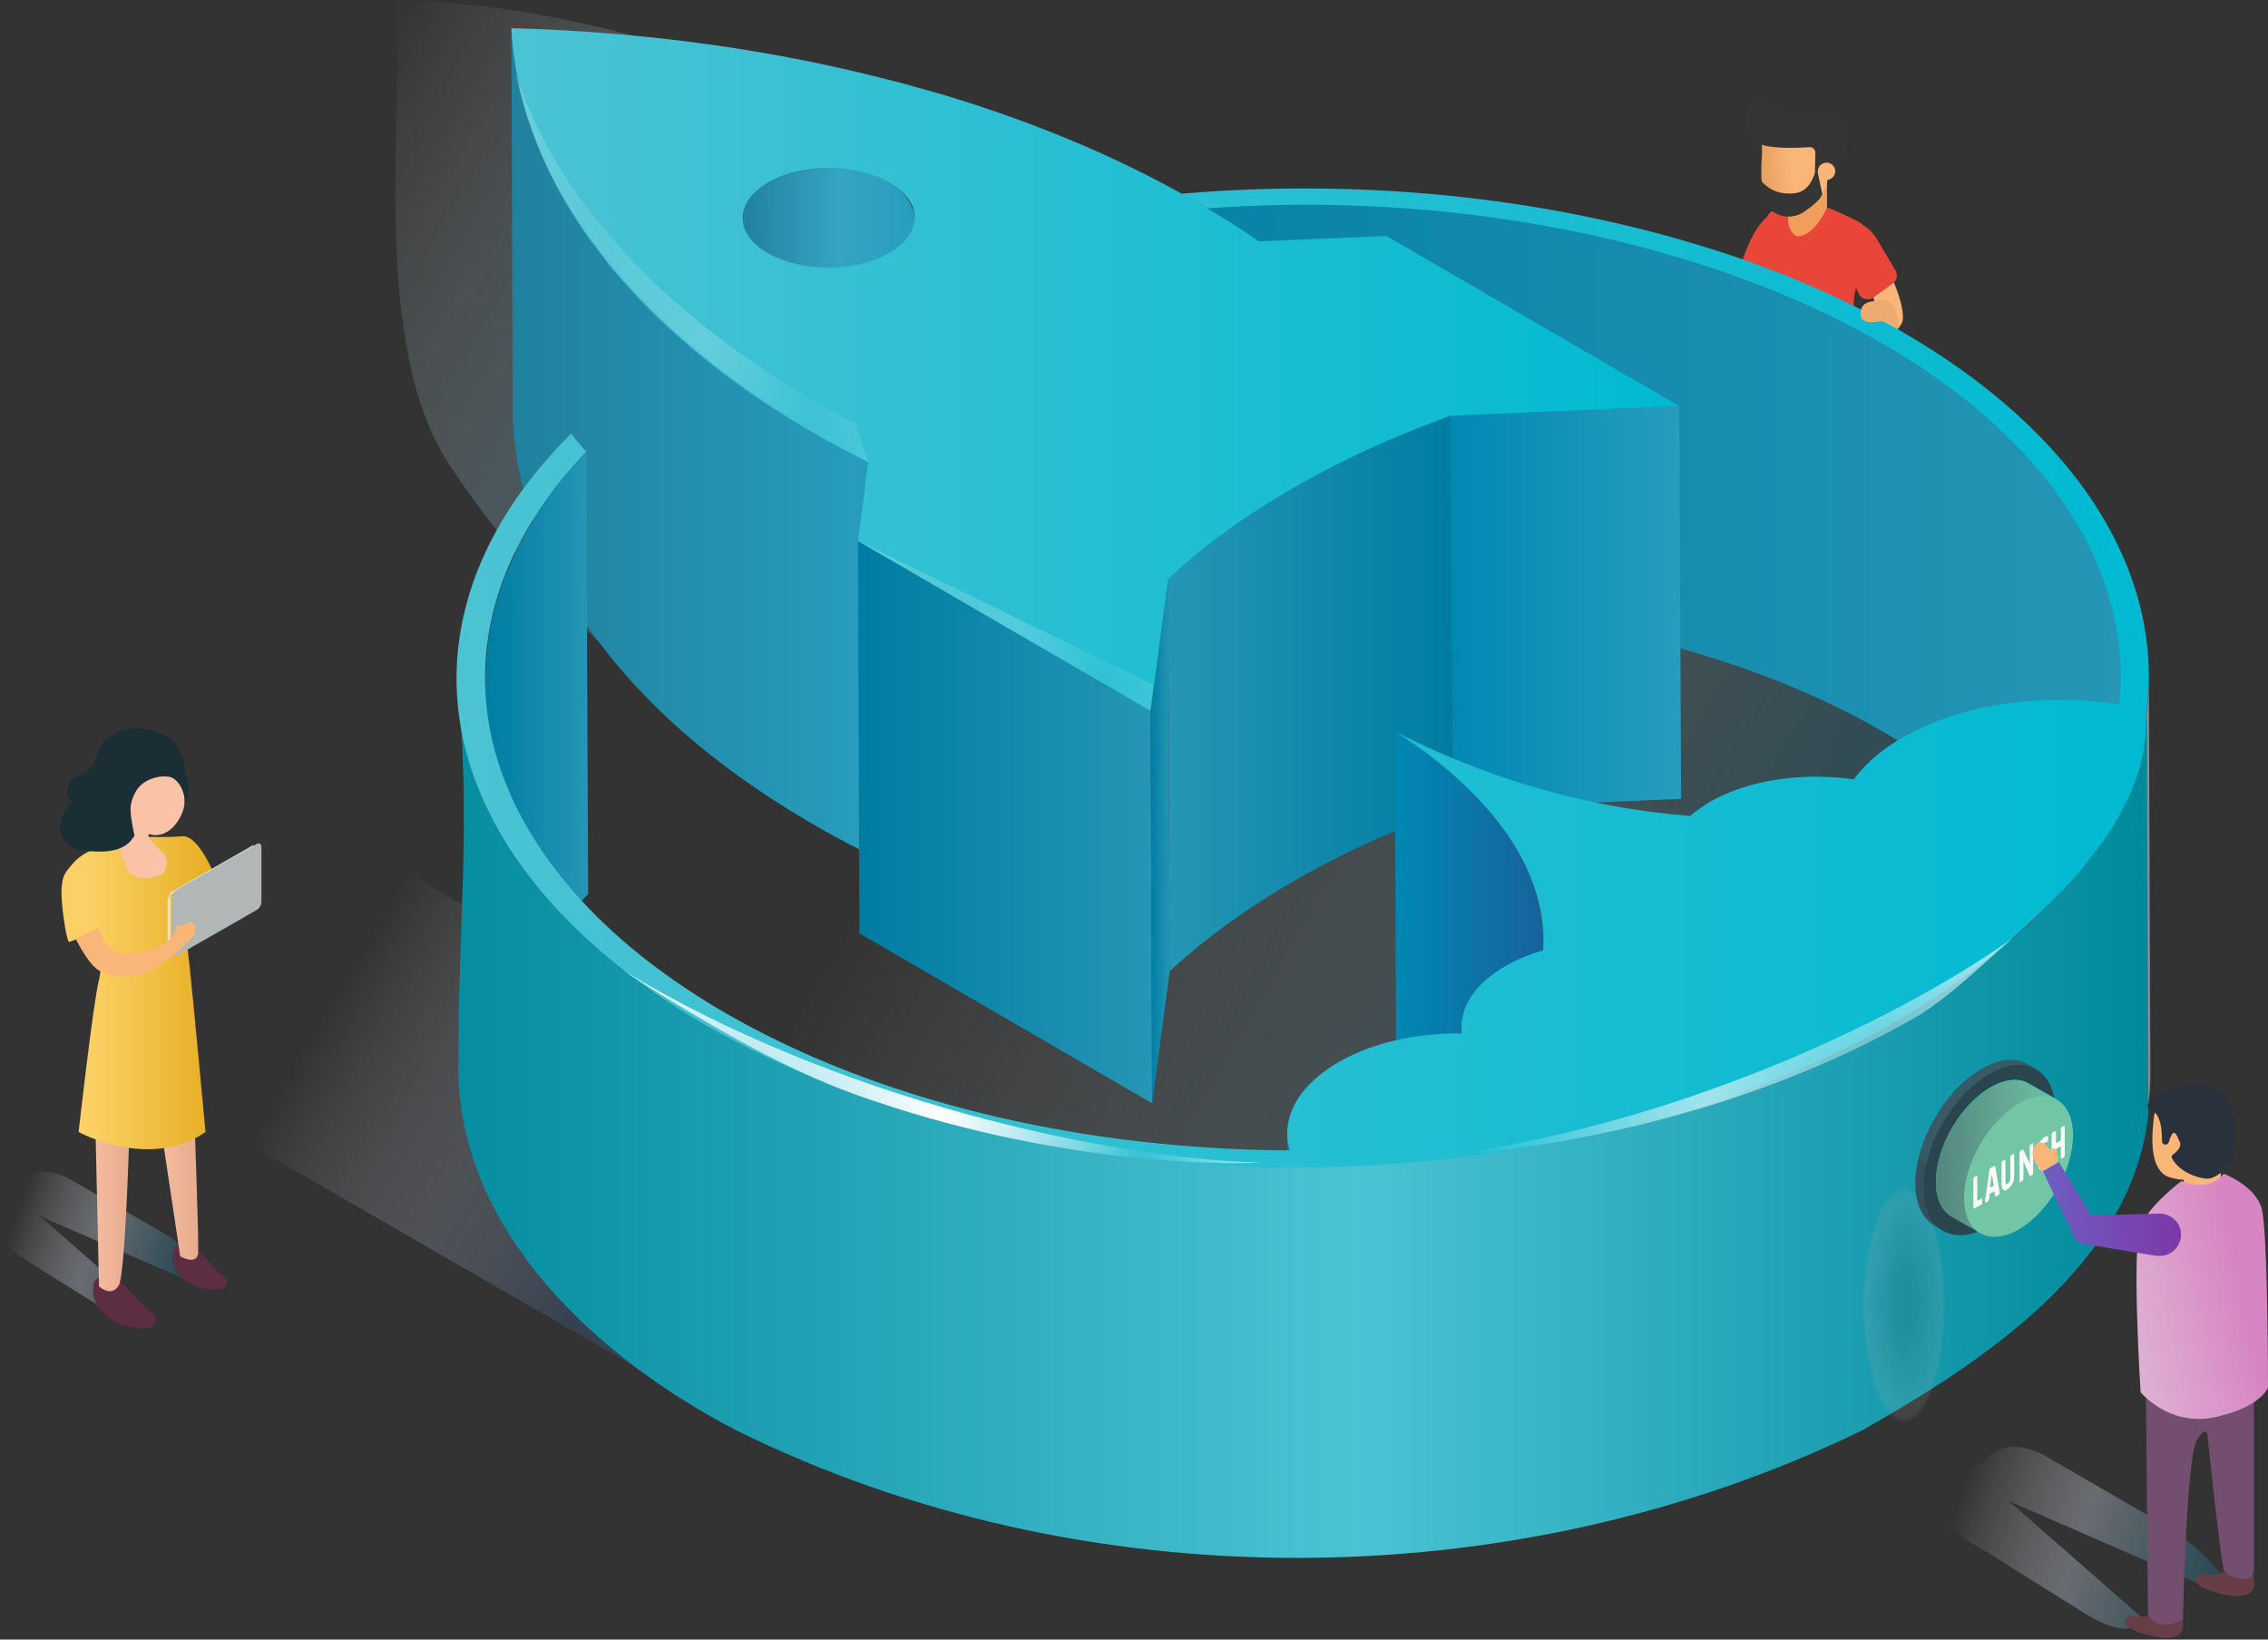
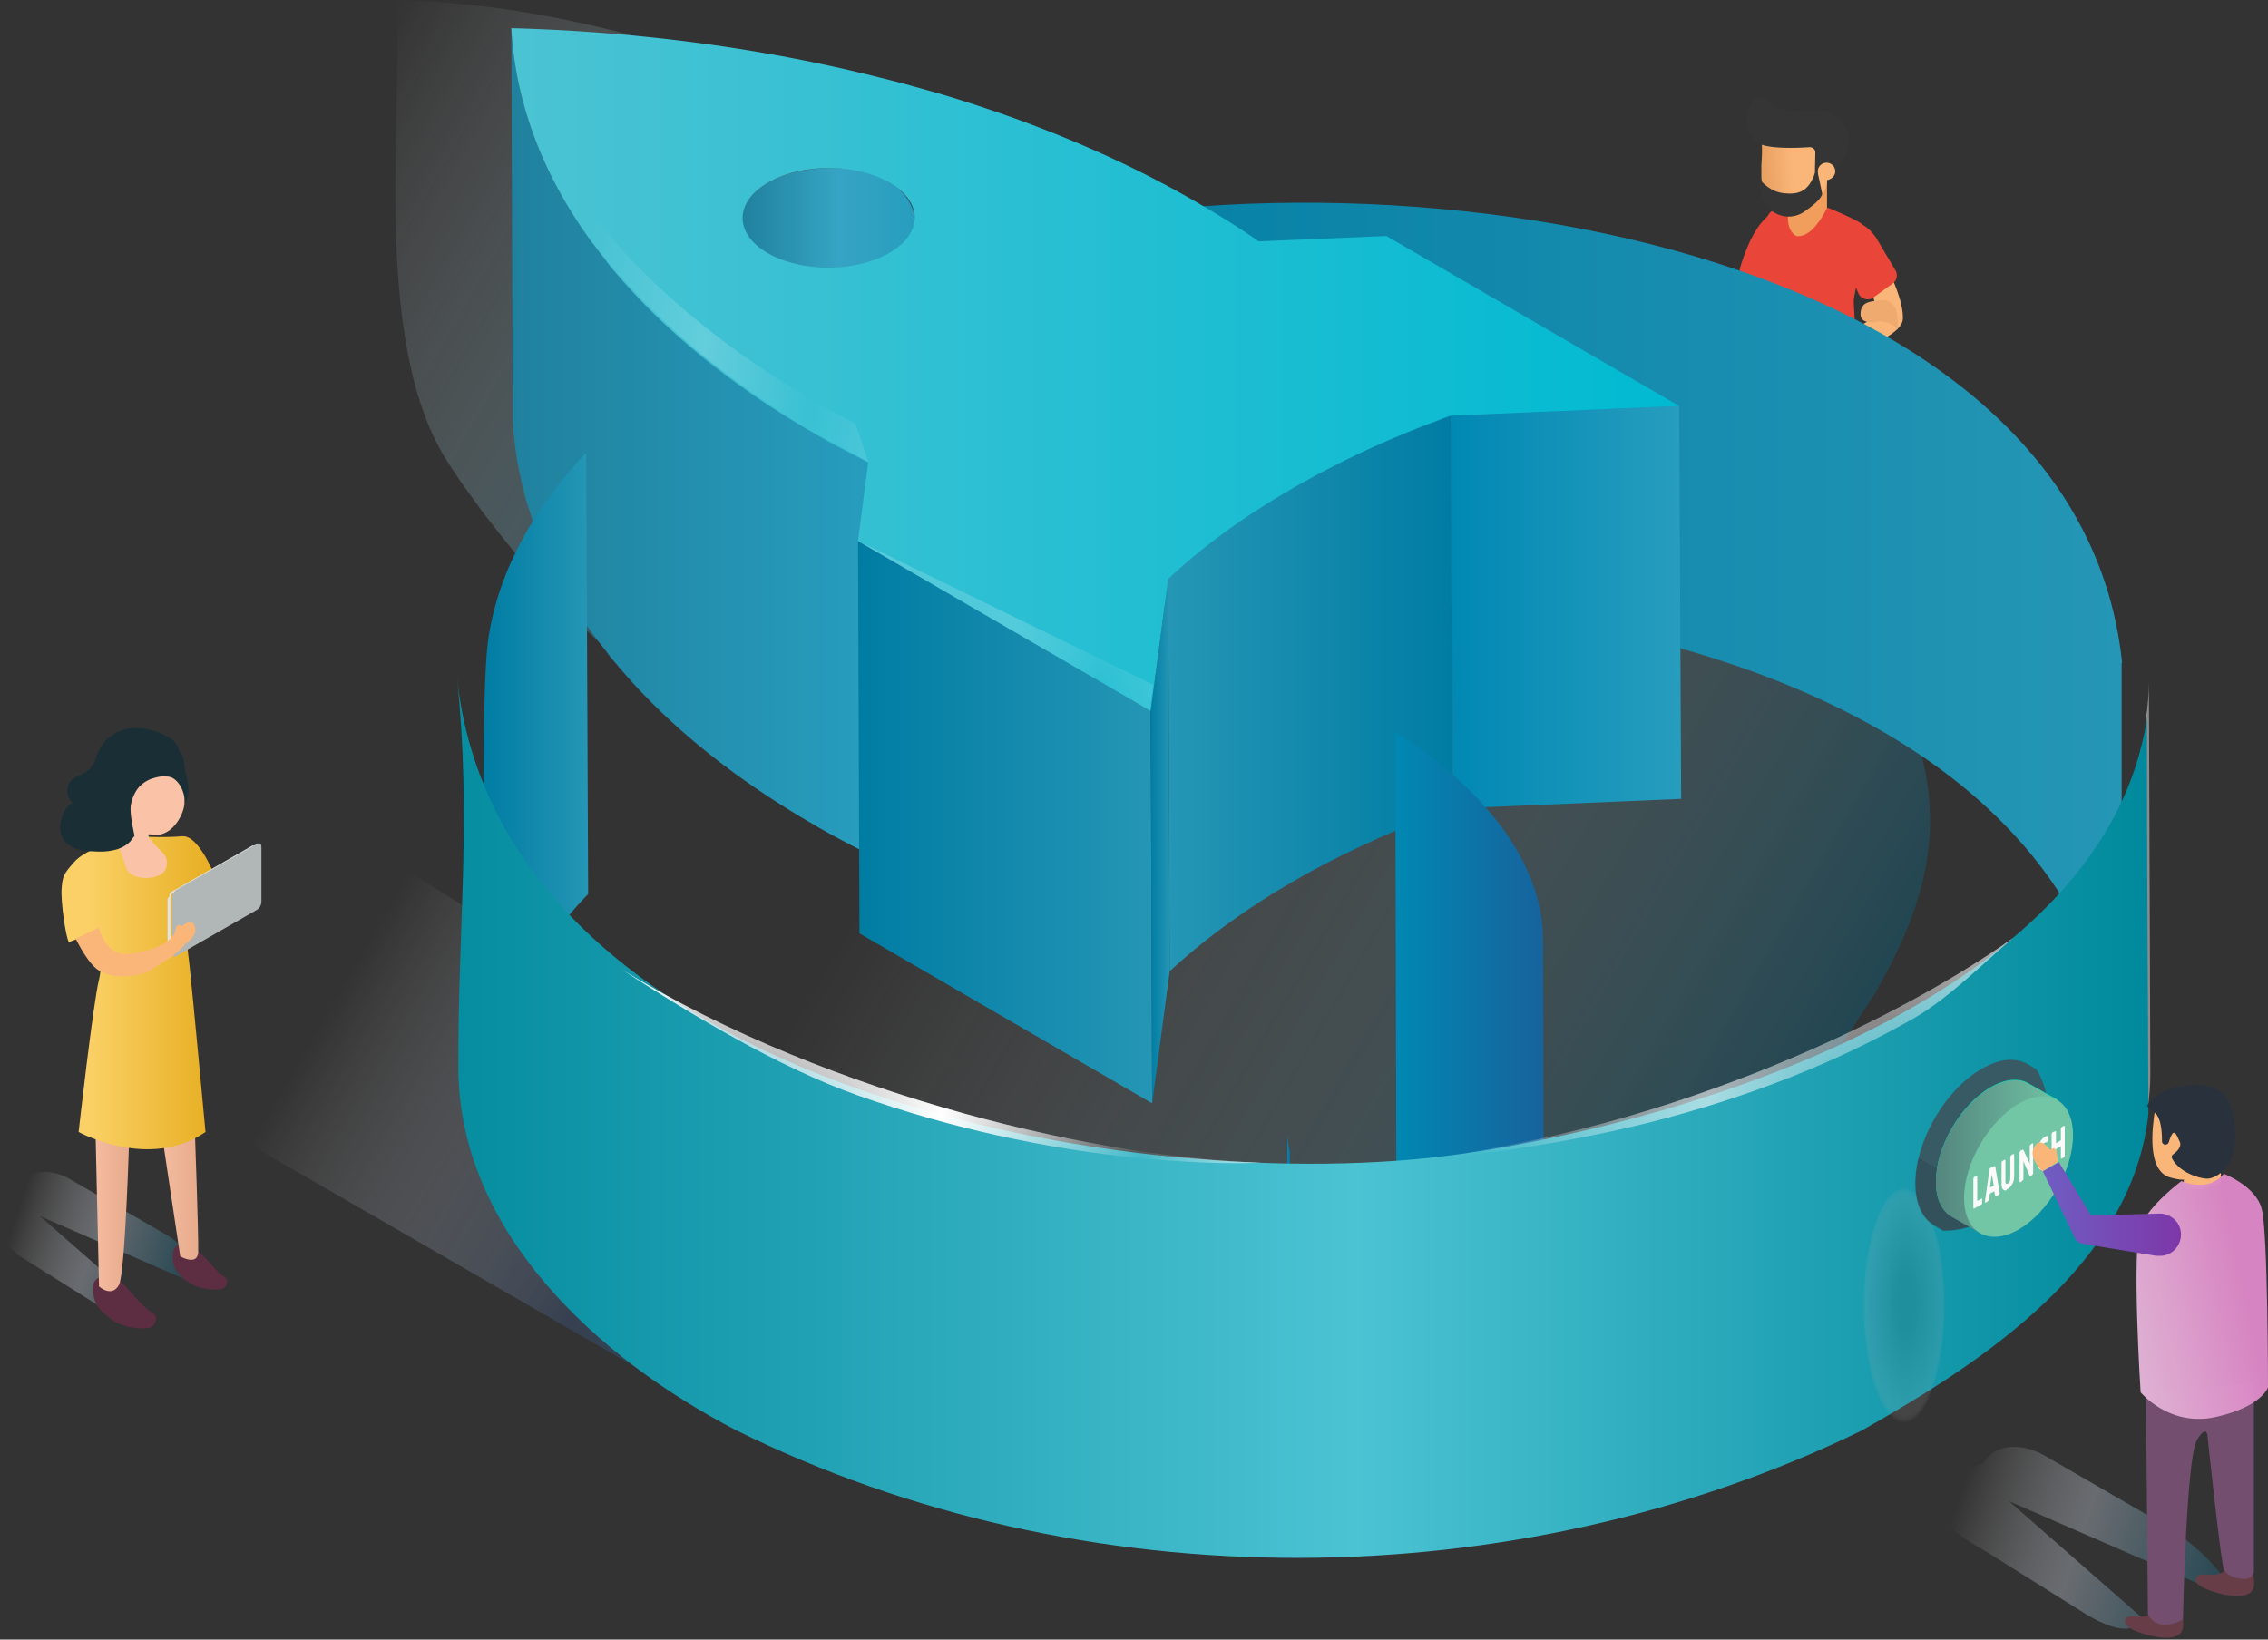
<svg xmlns="http://www.w3.org/2000/svg" width="278" height="201" viewBox="0 0 278 201" fill="none">
  <rect x="0" y="0" width="278" height="201" fill="#333333" stroke="none" />
  <path d="M217.39 33.041s-1.43 7.323-2.026 7.442c-.596.06-5.483 1.786-5.483 1.786s-1.073.595-1.788.655c-.715.06-2.443.178-2.682-.596-.179-.774.119-2.143.119-2.143l2.265-.238s-.834-.297-.894-.536c-.06-.238 1.073-.595 1.669-.416.596.238 1.609.774 1.609.774l3.218-1.132.715-7.203 3.278 1.607zM231.753 33.756s1.609 3.274 1.49 5.358c-.12 2.083-5.722 3.87-5.722 3.87l-.715-2.56s2.503-.894 2.98-1.846c.477-.953-.477-2.858-.477-2.858l2.444-1.964z" fill="#FAB679" />
  <path d="M227.223 37.09v-.358l1.431-7.918a1.481 1.481 0 00-.716-1.548c-1.132-.654-2.979-1.428-3.695-1.726a2.11 2.11 0 00-.596-.12l-5.78.239a1.41 1.41 0 00-1.312 1.31c-.417 3.334-.476 8.454-.476 8.454v8.632c0 .357.119.714.357 1.012 1.192 1.31 3.04 2.62 5.006 3.096 2.265.536 4.41-.238 5.483-.774.537-.238.835-.834.775-1.37l-.477-8.93z" fill="#E94639" />
  <path d="M216.555 26.612c-1.847 1.667-2.86 4.881-3.278 6.25-.119.358.06.775.418.953l2.622 1.489s.477-6.013 1.013-9.228c-.298.119-.536.297-.775.536zM229.905 29.052l2.444 4.108c.298.536.178 1.191-.298 1.548l-2.444 1.786c-.596.417-1.49.179-1.788-.476-.655-1.548-1.728-4.048-2.086-4.644 0 0-1.191-2.917.596-4.048-.059 0 1.729-.834 3.576 1.726z" fill="#E94639" />
  <path opacity=".72" d="M170.369 180.209l-76.94-44.413c-4.648-2.679.656-20.598 11.8-39.828l23.601-40.78c11.144-19.23 24.017-32.803 28.666-30.124l69.847 49.234c9.774 17.205 13.588 28.338 2.444 47.568l-28.011 42.804c-11.204 19.23-26.759 18.218-31.407 15.539z" fill="url(#paint0_linear)" />
  <path d="M91.104 175.208l-59.12-34.113c-3.576-2.024-3.695-8.513-.357-14.288l7.151-12.324c3.338-5.834 9-8.93 12.575-6.846l55.425 34.649c9.834 9.168 14.542 14.585 11.204 20.42l-9.595 12.323c-3.397 5.775-13.766 2.203-17.283.179z" fill="url(#paint1_linear)" />
  <path d="M107.791 103.529c-3.635-2.024-7.211-4.108-10.667-6.37-15.376-9.883-27.653-21.015-36.772-32.863-1.013-1.25-1.907-2.5-2.8-3.75-.895-1.19-1.729-2.441-2.504-3.632C45.572 42.507 49.327 15.36 48.612 0c23.779.655 40.645 8.335 62.874 14.526 2.265.655 44.638 24.885 59.359 34.351l-63.054 54.652zm4.053-44.114c6.436-4.108 6.436-10.776.06-14.884-6.377-4.108-16.747-4.108-23.184 0-6.436 4.108-6.436 10.776-.06 14.884 6.378 4.108 16.747 4.048 23.184 0z" fill="url(#paint2_linear)" />
  <path d="M260.121 81.264c-5.662-54.533-99.527-65.666-145.714-49.77l.179 48.162c45.353-14.467 139.039-6.013 145.475 51.378v-49.77h.06z" fill="url(#paint3_linear)" />
  <path d="M112.321 80.787l-.179-54.116c-1.311-6.965-12.754-7.263-17.998-4.286-1.49.893-2.92 2.202-3.1 4.048-.119.298.239 54.116.18 54.414 1.191-8.216 19.964-8.216 21.097-.06z" fill="url(#paint4_linear)" />
  <path d="M205.828 49.77l.238 48.163-28.07 1.19-.179-48.162 28.011-1.19z" fill="url(#paint5_linear)" />
  <path d="M106.421 56.617c-2.324-1.191-4.649-2.382-6.854-3.691-9.893-5.716-17.76-12.205-23.66-19.051a20.645 20.645 0 01-1.788-2.203c-.596-.715-1.072-1.429-1.609-2.084-6.079-8.335-9.357-17.265-9.833-26.195l.179 48.163c.476 8.93 3.754 17.8 9.833 26.195a63.663 63.663 0 001.61 2.084c.535.774 1.191 1.488 1.787 2.203 5.9 6.905 13.767 13.335 23.66 19.05 2.205 1.31 4.529 2.501 6.854 3.691l-.179-48.162z" fill="url(#paint6_linear)" />
  <path d="M177.818 50.96c-12.277 4.466-23.601 10.3-33.375 18.813l.12 35.959-.12-35.959c-.417.358-.834.775-1.251 1.132l.179 48.162c.417-.357.834-.773 1.251-1.131 9.714-8.513 21.097-14.347 33.374-18.812l-.178-48.163z" fill="url(#paint7_linear)" />
  <path d="M141.046 87.098l.179 48.163-35.877-20.837-.179-48.163 35.877 20.837z" fill="url(#paint8_linear)" />
  <path d="M143.192 70.905l-2.146 16.193.179 48.163 2.146-16.194-.179-48.162z" fill="url(#paint9_linear)" />
  <path d="M146.947 24.945c2.562 1.488 5.065 3.036 7.33 4.643l15.674-.655 35.877 20.837-28.01 1.19c-.537.18-1.073.358-1.609.596-6.258 2.322-12.218 5.12-17.701 8.275-5.363 3.096-10.071 6.43-14.064 10.002-.418.357-.835.774-1.252 1.131l-2.145 16.193-35.878-20.836 1.252-9.645c-2.324-1.19-4.649-2.381-6.854-3.691-9.893-5.715-17.76-12.204-23.66-19.05a20.654 20.654 0 01-1.788-2.204c-.596-.714-1.072-1.428-1.609-2.083-6.079-8.335-9.357-17.265-9.833-26.195 15.316.417 30.513 2.381 44.757 5.953 1.43.358 2.92.715 4.351 1.131 1.311.358 2.562.715 3.814 1.072 11.264 3.393 21.872 7.799 31.348 13.336zm-37.964 6.072c4.172-2.381 4.172-6.251.06-8.632-4.112-2.382-10.787-2.382-14.9 0-4.111 2.381-4.17 6.25-.059 8.632 4.112 2.381 10.787 2.381 14.899 0z" fill="url(#paint10_linear)" />
  <g opacity=".44">
    <g opacity=".44">
      <path d="M141.344 83.943l-.417 3.155L105.05 66.26l36.294 17.682z" fill="url(#paint11_radial)" />
      <path d="M141.344 83.943l-.417 3.155L105.05 66.26l36.294 17.682z" fill="url(#paint12_linear)" />
    </g>
    <g opacity=".44">
      <path d="M104.871 51.973l1.55 4.644c-2.086-1.132-6.258-3.394-8.225-4.584-9.774-5.954-17.521-12.562-23.242-19.528-.656-.714-1.192-1.488-1.788-2.262a48.194 48.194 0 01-1.55-2.143c-4.35-6.192-7.151-12.68-8.463-19.23 1.61 4.882 3.993 9.764 7.271 14.467.536.715 1.073 1.489 1.61 2.203.595.774 1.191 1.548 1.847 2.322 5.9 7.203 13.945 14.05 24.017 20.182a131.639 131.639 0 006.973 3.929z" fill="url(#paint13_radial)" />
-       <path d="M104.871 51.973l1.55 4.644c-2.086-1.132-6.258-3.394-8.225-4.584-9.774-5.954-17.521-12.562-23.242-19.528-.656-.714-1.192-1.488-1.788-2.262a48.194 48.194 0 01-1.55-2.143c-4.35-6.192-7.151-12.68-8.463-19.23 1.61 4.882 3.993 9.764 7.271 14.467.536.715 1.073 1.489 1.61 2.203.595.774 1.191 1.548 1.847 2.322 5.9 7.203 13.945 14.05 24.017 20.182a131.639 131.639 0 006.973 3.929z" fill="url(#paint14_linear)" />
    </g>
  </g>
  <path d="M71.855 55.485c-5.96 6.252-10.668 14.05-11.98 22.683-1.37 8.99 0 57.093-.178 59.295-.06-10.537 5.185-20.42 12.396-27.861l-.238-54.117z" fill="url(#paint15_linear)" />
  <path d="M263.399 83.526l.178 48.163c0 1.488-.119 2.976-.357 4.465l-.179-48.163c.238-1.489.358-2.977.358-4.465z" fill="#8C8C8C" />
  <path d="M189.141 115.257l.179 71.977c0-9.228-6.913-18.277-18.117-25.481l-.179-72.036c11.264 7.204 18.117 16.313 18.117 25.54z" fill="url(#paint16_linear)" />
-   <path d="M189.141 115.257l.179 54.116c0-9.227-6.914-18.276-18.118-25.48l-.179-54.116c11.264 7.144 18.118 16.253 18.118 25.48z" fill="url(#paint17_linear)" />
+   <path d="M189.141 115.257l.179 54.116c0-9.227-6.914-18.276-18.118-25.48c11.264 7.144 18.118 16.253 18.118 25.48z" fill="url(#paint17_linear)" />
  <path d="M157.972 187.174l-.179-48.163c0 .715.119 1.37.298 2.084l.179 48.163c-.179-.715-.298-1.37-.298-2.084z" fill="url(#paint18_linear)" />
  <path d="M158.091 141.095l.179 48.163c-.179-.715-.298-1.37-.298-2.084l-.179-48.163c0 .715.06 1.429.298 2.084z" fill="url(#paint19_linear)" />
  <path d="M263.339 136.57c-.059-18.098-.179-30.421-.179-48.52-5.006 33.399-54.233 49.116-83.971 53.402-39.811 5.715-118.062-7.977-123.187-58.581 1.847 17.86.12 30.184.179 48.163.119 19.944 17.044 35.482 34.03 44.293 42.432 21.015 95.474 20.718 137.966.059 14.959-8.453 33.196-20.42 35.162-38.816z" fill="url(#paint20_linear)" />
-   <path d="M144.801 23.754c21.455-1.846 43.863.238 64.066 6.49 8.94 2.738 17.164 6.31 24.376 10.477 21.454 12.443 32.301 29.648 29.798 47.21.358 10.24-7.867 20.063-18.356 28.755-3.635 3.036-7.747 5.894-12.396 8.573-9.655 5.537-20.68 9.823-32.421 12.8-10.668 2.679-21.931 4.286-33.255 4.881-2.503.12-5.065.179-7.569.179-27.533-.119-53.339-6.31-72.827-17.622-7.211-4.227-13.29-8.989-18.058-14.169-17.164-18.694-15.912-40.542 1.848-58.164.596.714 1.192 1.488 1.847 2.202-16.031 16.789-16.806 37.328-.596 55.01 4.59 5 10.43 9.584 17.462 13.692 18.594 10.776 43.148 16.789 69.371 16.967-1.132-3.75.834-7.799 5.9-10.775 4.172-2.441 9.655-3.632 15.197-3.572-.357-2.977 1.431-6.013 5.364-8.275a21.19 21.19 0 014.589-1.905c.655-9.645-6.317-19.29-18.058-26.79 10.549 5.417 22.885 9.287 36.116 10.299.655-.596 1.49-1.132 2.324-1.667 4.827-2.798 11.562-3.691 17.7-2.798 1.371-1.846 3.338-3.632 5.96-5.12 7.211-4.168 17.462-5.537 26.58-4.049 1.669-16.49-8.761-32.564-28.964-44.233-6.973-4.048-14.899-7.442-23.541-10.12-18.713-5.835-39.393-7.919-59.299-6.49l-3.158-1.786z" fill="url(#paint21_linear)" />
  <g opacity=".6">
    <path d="M246.712 115.019c-3.517 2.917-7.569 7.144-12.039 9.764-9.655 5.536-20.68 9.823-32.421 12.799-9.774 2.441-20.084 4.049-30.454 4.704 30.395-2.918 59.538-16.372 74.914-27.267z" fill="url(#paint22_radial)" />
    <path d="M246.712 115.019c-3.517 2.917-7.569 7.144-12.039 9.764-9.655 5.536-20.68 9.823-32.421 12.799-9.774 2.441-20.084 4.049-30.454 4.704 30.395-2.918 59.538-16.372 74.914-27.267z" fill="url(#paint23_linear)" />
  </g>
  <path d="M154.575 142.524c-4.589.238-25.21.357-49.525-8.275-9.536-3.394-20.084-9.704-28.785-15.36 26.043 15.895 59.477 23.158 78.31 23.635z" fill="url(#paint24_radial)" />
  <path d="M154.575 142.524c-4.589.238-25.21.357-49.525-8.275-9.536-3.394-20.084-9.704-28.785-15.36 26.043 15.895 59.477 23.158 78.31 23.635z" fill="url(#paint25_linear)" />
  <g style="mix-blend-mode:multiply" opacity=".16">
    <path opacity=".23" d="M233.395 174.385c2.75 0 4.98-6.426 4.98-14.353s-2.23-14.353-4.98-14.353c-2.75 0-4.98 6.426-4.98 14.353s2.23 14.353 4.98 14.353z" fill="#B3B3B3" />
    <path opacity=".237" d="M233.395 174.246c2.726 0 4.936-6.395 4.936-14.284 0-7.888-2.21-14.283-4.936-14.283s-4.936 6.395-4.936 14.283c0 7.889 2.21 14.284 4.936 14.284z" fill="#B2B2B2" />
    <path opacity=".245" d="M233.395 174.107c2.726 0 4.936-6.333 4.936-14.145 0-7.811-2.21-14.144-4.936-14.144s-4.936 6.333-4.936 14.144c0 7.812 2.21 14.145 4.936 14.145z" fill="#B1B1B1" />
    <path opacity=".252" d="M233.395 174.037c2.702 0 4.892-6.301 4.892-14.075 0-7.773-2.19-14.074-4.892-14.074-2.701 0-4.892 6.301-4.892 14.074 0 7.774 2.191 14.075 4.892 14.075z" fill="#B0B0B0" />
    <path opacity=".26" d="M233.396 173.898c2.677 0 4.847-6.239 4.847-13.936 0-7.696-2.17-13.935-4.847-13.935-2.678 0-4.848 6.239-4.848 13.935 0 7.697 2.17 13.936 4.848 13.936z" fill="#AFAFAF" />
    <path opacity=".267" d="M233.395 173.828c2.653 0 4.804-6.208 4.804-13.866 0-7.657-2.151-13.865-4.804-13.865-2.653 0-4.803 6.208-4.803 13.865 0 7.658 2.15 13.866 4.803 13.866z" fill="#AEAEAE" />
    <path opacity=".275" d="M233.395 173.689c2.629 0 4.76-6.146 4.76-13.727 0-7.58-2.131-13.726-4.76-13.726-2.628 0-4.759 6.146-4.759 13.726 0 7.581 2.131 13.727 4.759 13.727z" fill="#ADADAD" />
    <path opacity=".282" d="M233.395 173.619c2.604 0 4.715-6.114 4.715-13.657 0-7.542-2.111-13.656-4.715-13.656-2.605 0-4.716 6.114-4.716 13.656 0 7.543 2.111 13.657 4.716 13.657z" fill="#ACACAC" />
    <path opacity=".29" d="M233.395 173.479c2.604 0 4.715-6.051 4.715-13.517 0-7.465-2.111-13.517-4.715-13.517-2.605 0-4.716 6.052-4.716 13.517 0 7.466 2.111 13.517 4.716 13.517z" fill="#ABABAB" />
    <path opacity=".297" d="M233.395 173.41c2.579 0 4.671-6.021 4.671-13.448 0-7.426-2.092-13.447-4.671-13.447-2.58 0-4.672 6.021-4.672 13.447 0 7.427 2.092 13.448 4.672 13.448z" fill="#AAA" />
    <path opacity=".305" d="M233.395 173.27c2.555 0 4.627-5.958 4.627-13.308 0-7.349-2.072-13.308-4.627-13.308-2.556 0-4.627 5.959-4.627 13.308 0 7.35 2.071 13.308 4.627 13.308z" fill="#A9A9A9" />
    <path opacity=".312" d="M233.395 173.201c2.531 0 4.583-5.927 4.583-13.239 0-7.311-2.052-13.238-4.583-13.238s-4.583 5.927-4.583 13.238c0 7.312 2.052 13.239 4.583 13.239z" fill="#A8A8A8" />
    <path opacity=".32" d="M233.395 173.061c2.507 0 4.539-5.864 4.539-13.099 0-7.234-2.032-13.098-4.539-13.098-2.507 0-4.539 5.864-4.539 13.098 0 7.235 2.032 13.099 4.539 13.099z" fill="#A7A7A7" />
    <path opacity=".327" d="M233.395 172.992c2.483 0 4.495-5.834 4.495-13.03 0-7.195-2.012-13.029-4.495-13.029s-4.495 5.834-4.495 13.029c0 7.196 2.012 13.03 4.495 13.03z" fill="#A6A6A6" />
    <path opacity=".335" d="M233.395 172.852c2.483 0 4.495-5.771 4.495-12.89 0-7.118-2.012-12.889-4.495-12.889s-4.495 5.771-4.495 12.889c0 7.119 2.012 12.89 4.495 12.89z" fill="#A5A5A5" />
    <path opacity=".342" d="M233.395 172.783c2.459 0 4.451-5.74 4.451-12.821 0-7.08-1.992-12.82-4.451-12.82-2.458 0-4.451 5.74-4.451 12.82 0 7.081 1.993 12.821 4.451 12.821z" fill="#A4A4A4" />
    <path opacity=".35" d="M233.439 172.643c2.434 0 4.407-5.677 4.407-12.68 0-7.004-1.973-12.681-4.407-12.681s-4.407 5.677-4.407 12.681c0 7.003 1.973 12.68 4.407 12.68z" fill="#A3A3A3" />
    <path opacity=".357" d="M233.439 172.574c2.41 0 4.363-5.647 4.363-12.612s-1.953-12.611-4.363-12.611c-2.409 0-4.363 5.646-4.363 12.611 0 6.965 1.954 12.612 4.363 12.612z" fill="#A2A2A2" />
    <path opacity=".365" d="M233.439 172.365c2.386 0 4.319-5.584 4.319-12.472s-1.933-12.472-4.319-12.472c-2.385 0-4.318 5.584-4.318 12.472s1.933 12.472 4.318 12.472z" fill="#A1A1A1" />
    <path opacity=".372" d="M233.439 172.295c2.361 0 4.275-5.553 4.275-12.402 0-6.85-1.914-12.402-4.275-12.402-2.361 0-4.274 5.552-4.274 12.402 0 6.849 1.913 12.402 4.274 12.402z" fill="#A0A0A0" />
    <path opacity=".38" d="M233.439 172.156c2.361 0 4.275-5.491 4.275-12.263 0-6.773-1.914-12.263-4.275-12.263-2.361 0-4.274 5.49-4.274 12.263 0 6.772 1.913 12.263 4.274 12.263z" fill="#9F9F9F" />
    <path opacity=".387" d="M233.439 172.086c2.337 0 4.231-5.459 4.231-12.193s-1.894-12.193-4.231-12.193c-2.336 0-4.231 5.459-4.231 12.193s1.895 12.193 4.231 12.193z" fill="#9E9E9E" />
    <path opacity=".395" d="M233.439 171.947c2.312 0 4.187-5.397 4.187-12.054s-1.875-12.054-4.187-12.054c-2.312 0-4.187 5.397-4.187 12.054s1.875 12.054 4.187 12.054z" fill="#9D9D9D" />
    <path opacity=".402" d="M233.439 171.877c2.288 0 4.142-5.366 4.142-11.984 0-6.619-1.854-11.984-4.142-11.984-2.288 0-4.143 5.365-4.143 11.984 0 6.618 1.855 11.984 4.143 11.984z" fill="#9C9C9C" />
    <path opacity=".409" d="M233.439 171.738c2.263 0 4.098-5.303 4.098-11.845 0-6.542-1.835-11.845-4.098-11.845-2.264 0-4.099 5.303-4.099 11.845 0 6.542 1.835 11.845 4.099 11.845z" fill="#9B9B9B" />
    <path opacity=".417" d="M233.439 171.668c2.263 0 4.098-5.272 4.098-11.775s-1.835-11.775-4.098-11.775c-2.264 0-4.099 5.272-4.099 11.775s1.835 11.775 4.099 11.775z" fill="#9A9A9A" />
    <path opacity=".424" d="M233.439 171.529c2.239 0 4.055-5.21 4.055-11.636 0-6.426-1.816-11.636-4.055-11.636s-4.054 5.21-4.054 11.636c0 6.426 1.815 11.636 4.054 11.636z" fill="#999" />
    <path opacity=".432" d="M233.439 171.459c2.215 0 4.01-5.178 4.01-11.566 0-6.388-1.795-11.566-4.01-11.566s-4.01 5.178-4.01 11.566c0 6.388 1.795 11.566 4.01 11.566z" fill="#989898" />
    <path opacity=".439" d="M233.439 171.32c2.191 0 3.967-5.116 3.967-11.427s-1.776-11.427-3.967-11.427c-2.19 0-3.966 5.116-3.966 11.427s1.776 11.427 3.966 11.427z" fill="#979797" />
    <path opacity=".447" d="M233.439 171.25c2.166 0 3.922-5.085 3.922-11.357 0-6.273-1.756-11.357-3.922-11.357-2.166 0-3.922 5.084-3.922 11.357 0 6.272 1.756 11.357 3.922 11.357z" fill="#969696" />
    <path opacity=".454" d="M233.44 171.111c2.141 0 3.878-5.023 3.878-11.218 0-6.196-1.737-11.218-3.878-11.218-2.142 0-3.878 5.022-3.878 11.218 0 6.195 1.736 11.218 3.878 11.218z" fill="#959595" />
    <path opacity=".462" d="M233.44 171.041c2.141 0 3.878-4.991 3.878-11.148s-1.737-11.148-3.878-11.148c-2.142 0-3.878 4.991-3.878 11.148s1.736 11.148 3.878 11.148z" fill="#949494" />
    <path opacity=".469" d="M233.439 170.902c2.118 0 3.834-4.929 3.834-11.009s-1.716-11.009-3.834-11.009c-2.117 0-3.834 4.929-3.834 11.009s1.717 11.009 3.834 11.009z" fill="#939393" />
    <path opacity=".477" d="M233.439 170.832c2.093 0 3.79-4.898 3.79-10.939 0-6.042-1.697-10.939-3.79-10.939s-3.79 4.897-3.79 10.939c0 6.041 1.697 10.939 3.79 10.939z" fill="#929292" />
    <path opacity=".484" d="M233.439 170.692c2.069 0 3.746-4.835 3.746-10.799 0-5.965-1.677-10.8-3.746-10.8s-3.746 4.835-3.746 10.8c0 5.964 1.677 10.799 3.746 10.799z" fill="#919191" />
    <path opacity=".492" d="M233.439 170.553c2.045 0 3.702-4.804 3.702-10.73s-1.657-10.73-3.702-10.73c-2.044 0-3.702 4.804-3.702 10.73s1.658 10.73 3.702 10.73z" fill="#909090" />
    <path opacity=".499" d="M233.439 170.414c2.02 0 3.658-4.742 3.658-10.591 0-5.849-1.638-10.591-3.658-10.591s-3.658 4.742-3.658 10.591c0 5.849 1.638 10.591 3.658 10.591z" fill="#8F8F8F" />
    <path opacity=".507" d="M233.439 170.344c2.02 0 3.658-4.71 3.658-10.521 0-5.81-1.638-10.521-3.658-10.521s-3.658 4.711-3.658 10.521c0 5.811 1.638 10.521 3.658 10.521z" fill="#8E8E8E" />
    <path opacity=".514" d="M233.439 170.205c1.996 0 3.614-4.648 3.614-10.382s-1.618-10.382-3.614-10.382c-1.996 0-3.614 4.648-3.614 10.382s1.618 10.382 3.614 10.382z" fill="#8D8D8D" />
    <path opacity=".522" d="M233.439 170.135c1.972 0 3.57-4.617 3.57-10.312 0-5.695-1.598-10.312-3.57-10.312-1.971 0-3.569 4.617-3.569 10.312 0 5.695 1.598 10.312 3.569 10.312z" fill="#8C8C8C" />
    <path opacity=".529" d="M233.439 169.996c1.947 0 3.526-4.555 3.526-10.173s-1.579-10.172-3.526-10.172c-1.947 0-3.525 4.554-3.525 10.172s1.578 10.173 3.525 10.173z" fill="#8B8B8B" />
    <path opacity=".536" d="M233.439 169.926c1.923 0 3.482-4.523 3.482-10.103s-1.559-10.103-3.482-10.103c-1.923 0-3.481 4.523-3.481 10.103s1.558 10.103 3.481 10.103z" fill="#8A8A8A" />
    <path opacity=".544" d="M233.439 169.787c1.898 0 3.437-4.461 3.437-9.964s-1.539-9.963-3.437-9.963c-1.899 0-3.438 4.46-3.438 9.963 0 5.503 1.539 9.964 3.438 9.964z" fill="#898989" />
    <path opacity=".551" d="M233.439 169.717c1.898 0 3.437-4.43 3.437-9.894s-1.539-9.894-3.437-9.894c-1.899 0-3.438 4.43-3.438 9.894s1.539 9.894 3.438 9.894z" fill="#888" />
    <path opacity=".559" d="M233.439 169.578c1.874 0 3.394-4.368 3.394-9.755 0-5.387-1.52-9.754-3.394-9.754s-3.393 4.367-3.393 9.754 1.519 9.755 3.393 9.755z" fill="#878787" />
    <path opacity=".566" d="M233.439 169.438c1.85 0 3.349-4.305 3.349-9.615 0-5.31-1.499-9.615-3.349-9.615s-3.349 4.305-3.349 9.615c0 5.31 1.499 9.615 3.349 9.615z" fill="#868686" />
    <path opacity=".574" d="M233.439 169.369c1.826 0 3.306-4.274 3.306-9.546 0-5.272-1.48-9.545-3.306-9.545-1.825 0-3.305 4.273-3.305 9.545s1.48 9.546 3.305 9.546z" fill="#858585" />
    <path opacity=".581" d="M233.439 169.229c1.801 0 3.262-4.211 3.262-9.406s-1.461-9.406-3.262-9.406-3.261 4.211-3.261 9.406 1.46 9.406 3.261 9.406z" fill="#848484" />
    <path opacity=".589" d="M233.439 169.16c1.777 0 3.217-4.18 3.217-9.337 0-5.156-1.44-9.336-3.217-9.336-1.777 0-3.217 4.18-3.217 9.336 0 5.157 1.44 9.337 3.217 9.337z" fill="#838383" />
    <path opacity=".596" d="M233.439 169.02c1.777 0 3.217-4.117 3.217-9.197 0-5.079-1.44-9.197-3.217-9.197-1.777 0-3.217 4.118-3.217 9.197 0 5.08 1.44 9.197 3.217 9.197z" fill="#828282" />
    <path opacity=".604" d="M233.439 168.951c1.752 0 3.173-4.087 3.173-9.128s-1.421-9.127-3.173-9.127c-1.753 0-3.173 4.086-3.173 9.127s1.42 9.128 3.173 9.128z" fill="#818181" />
    <path opacity=".611" d="M233.439 168.811c1.728 0 3.129-4.024 3.129-8.988 0-4.964-1.401-8.988-3.129-8.988s-3.129 4.024-3.129 8.988c0 4.964 1.401 8.988 3.129 8.988z" fill="gray" />
    <path opacity=".619" d="M233.439 168.672c1.704 0 3.085-3.993 3.085-8.919 0-4.925-1.381-8.918-3.085-8.918s-3.085 3.993-3.085 8.918c0 4.926 1.381 8.919 3.085 8.919z" fill="gray" />
    <path opacity=".626" d="M233.483 168.533c1.68 0 3.041-3.931 3.041-8.78 0-4.848-1.361-8.779-3.041-8.779-1.679 0-3.041 3.931-3.041 8.779 0 4.849 1.362 8.78 3.041 8.78z" fill="#7F7F7F" />
    <path opacity=".634" d="M233.484 168.463c1.655 0 2.996-3.899 2.996-8.71 0-4.81-1.341-8.709-2.996-8.709-1.656 0-2.997 3.899-2.997 8.709 0 4.811 1.341 8.71 2.997 8.71z" fill="#7E7E7E" />
    <path opacity=".641" d="M233.484 168.324c1.655 0 2.996-3.837 2.996-8.571 0-4.733-1.341-8.57-2.996-8.57-1.656 0-2.997 3.837-2.997 8.57 0 4.734 1.341 8.571 2.997 8.571z" fill="#7D7D7D" />
    <path opacity=".649" d="M233.484 168.254c1.631 0 2.953-3.806 2.953-8.501 0-4.694-1.322-8.5-2.953-8.5-1.631 0-2.953 3.806-2.953 8.5 0 4.695 1.322 8.501 2.953 8.501z" fill="#7C7C7C" />
    <path opacity=".656" d="M233.483 168.114c1.607 0 2.909-3.743 2.909-8.361 0-4.617-1.302-8.361-2.909-8.361-1.606 0-2.908 3.744-2.908 8.361 0 4.618 1.302 8.361 2.908 8.361z" fill="#7B7B7B" />
    <path opacity=".664" d="M233.483 168.045c1.582 0 2.865-3.712 2.865-8.292 0-4.579-1.283-8.291-2.865-8.291-1.582 0-2.864 3.712-2.864 8.291 0 4.58 1.282 8.292 2.864 8.292z" fill="#7A7A7A" />
    <path opacity=".671" d="M233.483 167.905c1.558 0 2.82-3.649 2.82-8.152 0-4.502-1.262-8.152-2.82-8.152-1.558 0-2.82 3.65-2.82 8.152 0 4.503 1.262 8.152 2.82 8.152z" fill="#797979" />
    <path opacity=".678" d="M233.483 167.836c1.558 0 2.82-3.619 2.82-8.083 0-4.463-1.262-8.082-2.82-8.082-1.558 0-2.82 3.619-2.82 8.082 0 4.464 1.262 8.083 2.82 8.083z" fill="#787878" />
    <path opacity=".686" d="M233.483 167.696c1.533 0 2.776-3.556 2.776-7.943 0-4.386-1.243-7.943-2.776-7.943-1.533 0-2.776 3.557-2.776 7.943 0 4.387 1.243 7.943 2.776 7.943z" fill="#777" />
    <path opacity=".694" d="M233.483 167.627c1.509 0 2.733-3.525 2.733-7.874 0-4.348-1.224-7.873-2.733-7.873-1.509 0-2.732 3.525-2.732 7.873 0 4.349 1.223 7.874 2.732 7.874z" fill="#767676" />
    <path opacity=".701" d="M233.483 167.487c1.485 0 2.688-3.462 2.688-7.734 0-4.271-1.203-7.734-2.688-7.734s-2.688 3.463-2.688 7.734c0 4.272 1.203 7.734 2.688 7.734z" fill="#757575" />
-     <path opacity=".708" d="M233.483 167.418c1.46 0 2.644-3.432 2.644-7.665 0-4.232-1.184-7.664-2.644-7.664-1.46 0-2.644 3.432-2.644 7.664 0 4.233 1.184 7.665 2.644 7.665z" fill="#747474" />
    <path opacity=".716" d="M233.483 167.278c1.436 0 2.6-3.369 2.6-7.525 0-4.155-1.164-7.524-2.6-7.524-1.436 0-2.6 3.369-2.6 7.524 0 4.156 1.164 7.525 2.6 7.525z" fill="#737373" />
    <path opacity=".723" d="M233.483 167.209c1.436 0 2.6-3.338 2.6-7.456 0-4.117-1.164-7.455-2.6-7.455-1.436 0-2.6 3.338-2.6 7.455 0 4.118 1.164 7.456 2.6 7.456z" fill="#727272" />
    <path opacity=".731" d="M233.483 167.069c1.412 0 2.556-3.275 2.556-7.316 0-4.04-1.144-7.315-2.556-7.315-1.411 0-2.556 3.275-2.556 7.315 0 4.041 1.145 7.316 2.556 7.316z" fill="#717171" />
    <path opacity=".738" d="M233.483 167c1.387 0 2.512-3.245 2.512-7.247s-1.125-7.246-2.512-7.246-2.512 3.244-2.512 7.246c0 4.002 1.125 7.247 2.512 7.247z" fill="#707070" />
    <path opacity=".746" d="M233.484 166.791c1.362 0 2.467-3.182 2.467-7.107 0-3.925-1.105-7.107-2.467-7.107-1.363 0-2.468 3.182-2.468 7.107 0 3.925 1.105 7.107 2.468 7.107z" fill="#6F6F6F" />
    <path opacity=".753" d="M233.483 166.721c1.339 0 2.424-3.151 2.424-7.037 0-3.887-1.085-7.037-2.424-7.037-1.338 0-2.423 3.15-2.423 7.037 0 3.886 1.085 7.037 2.423 7.037z" fill="#6E6E6E" />
    <path opacity=".761" d="M233.484 166.582c1.314 0 2.38-3.089 2.38-6.898 0-3.81-1.066-6.898-2.38-6.898-1.315 0-2.38 3.088-2.38 6.898 0 3.809 1.065 6.898 2.38 6.898z" fill="#6D6D6D" />
    <path opacity=".768" d="M233.484 166.512c1.314 0 2.38-3.057 2.38-6.828 0-3.771-1.066-6.828-2.38-6.828-1.315 0-2.38 3.057-2.38 6.828 0 3.771 1.065 6.828 2.38 6.828z" fill="#6C6C6C" />
    <path opacity=".776" d="M233.483 166.373c1.29 0 2.336-2.995 2.336-6.689s-1.046-6.689-2.336-6.689c-1.29 0-2.336 2.995-2.336 6.689s1.046 6.689 2.336 6.689z" fill="#6B6B6B" />
    <path opacity=".783" d="M233.483 166.303c1.266 0 2.292-2.964 2.292-6.619 0-3.656-1.026-6.619-2.292-6.619-1.266 0-2.292 2.963-2.292 6.619 0 3.655 1.026 6.619 2.292 6.619z" fill="#6A6A6A" />
    <path opacity=".791" d="M233.483 166.164c1.241 0 2.247-2.902 2.247-6.48 0-3.579-1.006-6.48-2.247-6.48-1.241 0-2.248 2.901-2.248 6.48 0 3.578 1.007 6.48 2.248 6.48z" fill="#696969" />
    <path opacity=".798" d="M233.483 166.094c1.217 0 2.204-2.87 2.204-6.41s-.987-6.41-2.204-6.41-2.203 2.87-2.203 6.41.986 6.41 2.203 6.41z" fill="#686868" />
    <path opacity=".806" d="M233.483 165.955c1.193 0 2.16-2.808 2.16-6.271s-.967-6.271-2.16-6.271c-1.192 0-2.159 2.808-2.159 6.271s.967 6.271 2.159 6.271z" fill="#676767" />
    <path opacity=".813" d="M233.483 165.885c1.193 0 2.16-2.776 2.16-6.201s-.967-6.201-2.16-6.201c-1.192 0-2.159 2.776-2.159 6.201s.967 6.201 2.159 6.201z" fill="#666" />
    <path opacity=".821" d="M233.483 165.746c1.168 0 2.115-2.714 2.115-6.062 0-3.348-.947-6.062-2.115-6.062-1.168 0-2.115 2.714-2.115 6.062 0 3.348.947 6.062 2.115 6.062z" fill="#656565" />
    <path opacity=".828" d="M233.483 165.676c1.144 0 2.072-2.683 2.072-5.992 0-3.31-.928-5.992-2.072-5.992-1.144 0-2.071 2.682-2.071 5.992 0 3.309.927 5.992 2.071 5.992z" fill="#646464" />
    <path opacity=".836" d="M233.484 165.537c1.119 0 2.027-2.621 2.027-5.853 0-3.233-.908-5.853-2.027-5.853-1.12 0-2.027 2.62-2.027 5.853 0 3.232.907 5.853 2.027 5.853z" fill="#636363" />
    <path opacity=".843" d="M233.483 165.467c1.095 0 1.983-2.589 1.983-5.783 0-3.194-.888-5.783-1.983-5.783-1.095 0-1.983 2.589-1.983 5.783 0 3.194.888 5.783 1.983 5.783z" fill="#626262" />
    <path opacity=".851" d="M233.483 165.327c1.071 0 1.939-2.526 1.939-5.643s-.868-5.644-1.939-5.644c-1.071 0-1.939 2.527-1.939 5.644s.868 5.643 1.939 5.643z" fill="#616161" />
    <path opacity=".858" d="M233.483 165.258c1.071 0 1.939-2.496 1.939-5.574 0-3.079-.868-5.574-1.939-5.574-1.071 0-1.939 2.495-1.939 5.574 0 3.078.868 5.574 1.939 5.574z" fill="#606060" />
    <path opacity=".865" d="M233.483 165.118c1.047 0 1.895-2.433 1.895-5.434 0-3.002-.848-5.435-1.895-5.435-1.046 0-1.895 2.433-1.895 5.435 0 3.001.849 5.434 1.895 5.434z" fill="#5F5F5F" />
    <path opacity=".873" d="M233.483 165.049c1.022 0 1.851-2.402 1.851-5.365s-.829-5.365-1.851-5.365-1.851 2.402-1.851 5.365.829 5.365 1.851 5.365z" fill="#5E5E5E" />
    <path opacity=".88" d="M233.483 164.84c.998 0 1.807-2.34 1.807-5.226s-.809-5.226-1.807-5.226c-.998 0-1.807 2.34-1.807 5.226s.809 5.226 1.807 5.226z" fill="#5D5D5D" />
    <path opacity=".888" d="M233.483 164.77c.974 0 1.763-2.308 1.763-5.156 0-2.847-.789-5.156-1.763-5.156-.974 0-1.763 2.309-1.763 5.156 0 2.848.789 5.156 1.763 5.156z" fill="#5C5C5C" />
    <path opacity=".895" d="M233.527 164.631c.974 0 1.763-2.246 1.763-5.017 0-2.771-.789-5.017-1.763-5.017-.974 0-1.763 2.246-1.763 5.017 0 2.771.789 5.017 1.763 5.017z" fill="#5B5B5B" />
    <path opacity=".903" d="M233.527 164.561c.949 0 1.719-2.215 1.719-4.947s-.77-4.947-1.719-4.947c-.949 0-1.719 2.215-1.719 4.947s.77 4.947 1.719 4.947z" fill="#5A5A5A" />
    <path opacity=".91" d="M233.527 164.422c.925 0 1.675-2.153 1.675-4.808s-.75-4.808-1.675-4.808-1.674 2.153-1.674 4.808.749 4.808 1.674 4.808z" fill="#595959" />
    <path opacity=".918" d="M233.527 164.352c.901 0 1.631-2.121 1.631-4.738 0-2.617-.73-4.738-1.631-4.738-.9 0-1.631 2.121-1.631 4.738 0 2.617.731 4.738 1.631 4.738z" fill="#585858" />
    <path opacity=".925" d="M233.527 164.213c.877 0 1.587-2.059 1.587-4.599s-.71-4.598-1.587-4.598c-.876 0-1.586 2.058-1.586 4.598s.71 4.599 1.586 4.599z" fill="#575757" />
    <path opacity=".933" d="M233.527 164.073c.852 0 1.543-1.996 1.543-4.459 0-2.463-.691-4.459-1.543-4.459s-1.542 1.996-1.542 4.459c0 2.463.69 4.459 1.542 4.459z" fill="#565656" />
    <path opacity=".94" d="M233.527 164.004c.852 0 1.543-1.966 1.543-4.39 0-2.424-.691-4.389-1.543-4.389s-1.542 1.965-1.542 4.389c0 2.424.69 4.39 1.542 4.39z" fill="#555" />
    <path opacity=".948" d="M233.528 163.864c.827 0 1.498-1.903 1.498-4.25s-.671-4.25-1.498-4.25c-.828 0-1.499 1.903-1.499 4.25s.671 4.25 1.499 4.25z" fill="#545454" />
    <path opacity=".955" d="M233.527 163.795c.803 0 1.454-1.872 1.454-4.181s-.651-4.18-1.454-4.18c-.803 0-1.454 1.871-1.454 4.18 0 2.309.651 4.181 1.454 4.181z" fill="#535353" />
    <path opacity=".963" d="M233.527 163.655c.779 0 1.411-1.809 1.411-4.041s-.632-4.041-1.411-4.041c-.778 0-1.41 1.809-1.41 4.041s.632 4.041 1.41 4.041z" fill="#525252" />
    <path opacity=".97" d="M233.527 163.586c.755 0 1.366-1.779 1.366-3.972s-.611-3.971-1.366-3.971c-.754 0-1.366 1.778-1.366 3.971s.612 3.972 1.366 3.972z" fill="#515151" />
    <path opacity=".978" d="M233.527 163.446c.73 0 1.322-1.715 1.322-3.832 0-2.116-.592-3.832-1.322-3.832-.73 0-1.322 1.716-1.322 3.832 0 2.117.592 3.832 1.322 3.832z" fill="#505050" />
    <path opacity=".985" d="M233.527 163.377c.73 0 1.322-1.685 1.322-3.763s-.592-3.762-1.322-3.762c-.73 0-1.322 1.684-1.322 3.762 0 2.078.592 3.763 1.322 3.763z" fill="#4F4F4F" />
    <path opacity=".993" d="M233.527 163.237c.706 0 1.278-1.622 1.278-3.623 0-2.001-.572-3.623-1.278-3.623-.706 0-1.278 1.622-1.278 3.623 0 2.001.572 3.623 1.278 3.623z" fill="#4E4E4E" />
    <path opacity=".23" d="M233.527 163.168c.682 0 1.234-1.591 1.234-3.554 0-1.962-.552-3.553-1.234-3.553-.681 0-1.234 1.591-1.234 3.553 0 1.963.553 3.554 1.234 3.554z" fill="#4D4D4D" />
  </g>
  <path d="M234.792 145.024c0-5.179 3.635-11.43 8.105-13.99 2.264-1.31 4.231-1.429 5.721-.536l1.013.595s1.371 2.143 1.371 4.644c0 5.179-3.636 11.43-8.105 13.99-2.205 1.251-4.708 1.131-4.708 1.131l-1.014-.595c-1.49-.833-2.383-2.619-2.383-5.239z" fill="#375A64" />
  <path opacity=".1" d="M245.341 147.822l-10.191-5.894c-.239 1.072-.418 2.144-.418 3.156 0 2.56.894 4.405 2.384 5.239l1.013.595s2.504.119 4.709-1.131a20.138 20.138 0 002.503-1.965z" fill="#000" />
-   <path d="M249.598 144.293c3.16-5.467 3.157-11.378-.007-13.202-3.164-1.825-8.29 1.127-11.45 6.594-3.16 5.467-3.157 11.378.007 13.203 3.164 1.825 8.291-1.128 11.45-6.595z" fill="#2B454E" />
  <path d="M237.295 144.846c0-4.227 2.98-9.407 6.675-11.55 1.847-1.072 3.516-1.191 4.708-.476l3.457 1.964s1.132 1.727 1.132 3.811c0 4.226-2.98 9.406-6.675 11.549-1.847 1.072-3.874.953-3.874.953l-3.456-1.965c-1.252-.655-1.967-2.143-1.967-4.286z" fill="#00DFBF" />
  <path d="M253.267 138.654c0-2.084-1.132-3.81-1.132-3.81l-3.457-1.965c-1.192-.714-2.861-.595-4.708.477-1.848 1.071-3.516 2.917-4.768 5.06-1.192 2.084-1.907 4.405-1.907 6.489 0 2.143.775 3.632 1.967 4.287l3.456 1.964s2.086.119 3.874-.952c1.848-1.072 3.457-2.858 4.708-4.942 1.192-2.083 1.967-4.465 1.967-6.608z" fill="url(#paint26_linear)" />
  <path d="M240.751 146.87c0-4.227 2.98-9.407 6.675-11.55 3.695-2.143 6.675-.417 6.675 3.87 0 4.227-2.98 9.406-6.675 11.549-3.695 2.084-6.675.358-6.675-3.869z" fill="#72C6A6" />
  <path d="M241.943 148.179s-.059-.059-.059-.178v-3.453c0-.119.059-.238.179-.298l.119-.059c.119-.06.179-.06.179.059v2.977l.536-.298h.06v.596c0 .059-.06.119-.06.119l-.954.535c.06 0 .06 0 0 0zM243.314 147.346v-.119l.537-3.81c0-.119.059-.179.238-.298l.239-.119c.119-.06.178-.06.238 0l.536 3.155v.119c0 .06-.059.179-.178.239l-.179.119c-.119.059-.179.059-.179 0l-.119-.596-.537.298-.119.714c0 .06-.059.179-.179.238l-.178.12c-.12.059-.12.059-.12-.06zm1.073-1.965l-.179-1.071c0-.119-.059-.238-.059-.417 0 .179 0 .298-.06.417l-.179 1.25.477-.179zM245.579 145.858c-.179-.119-.239-.358-.239-.715v-2.56c0-.119.06-.238.179-.297l.119-.06c.12-.059.179-.059.179.06v2.5c0 .179 0 .238.06.298.059.059.119.059.238 0 .119-.06.179-.119.238-.298.06-.119.06-.238.06-.417v-2.5c0-.119.06-.238.179-.298l.119-.059c.119-.06.179-.06.179.059v2.56c0 .357-.06.715-.239 1.012-.178.298-.357.536-.655.655-.06.179-.238.179-.417.06zM247.545 144.846v-3.513c0-.119.06-.238.179-.298l.119-.059c.06 0 .06-.06.12-.06l.059.06.656 1.429c.059.059.059.178.119.357v-2.203c0-.119.06-.238.179-.298l.059-.059c.12-.06.179-.06.179.059v3.513a.327.327 0 01-.179.298l-.059.059c-.06 0-.06.06-.119.06-.06 0-.06 0-.06-.06l-.656-1.488c0-.06-.059-.119-.119-.298v2.143a.327.327 0 01-.179.298l-.059.06c-.179.119-.239.119-.239 0zM249.929 143.238c-.178-.238-.238-.714-.238-1.369s.06-1.191.238-1.608c.179-.416.417-.714.715-.893.12-.059.239-.119.298-.119.06 0 .12.06.12.179s0 .298-.06.417-.06.178-.119.178c-.06 0-.179.06-.239.06-.119.059-.238.238-.298.476a4.17 4.17 0 00-.119.953c0 .416.06.714.119.833.06.179.179.179.358.119.06 0 .06-.059.119-.059.06 0 .06-.06.119-.119h.06c.06 0 .06 0 .119.059 0 .06.06.179.06.357v.179c0 .059-.06.119-.06.119l-.179.179c-.059.059-.119.119-.178.119-.477.178-.716.119-.835-.06zM251.479 142.583v-3.512c0-.119.059-.238.178-.298l.179-.059c.119-.06.179-.06.179.059v1.369l.596-.357v-1.369c0-.119.059-.238.179-.298l.119-.059c.119-.06.179-.06.179.059v3.513c0 .119-.06.238-.179.297l-.119.06c-.12.059-.179.059-.179-.06V140.5l-.596.357v1.429c0 .119-.06.238-.179.297l-.179.06c-.119.059-.178.059-.178-.06z" fill="#FAFAFA" />
  <path d="M250.585 178.423l14.721 8.513c2.86 1.667 8.76 6.608 7.569 8.692l-26.64-11.609 16.448 14.407c-1.191 2.084-3.933 1.25-6.794-.417l-12.157-7.62c-2.861-1.667-9.297-5.18-4.887-8.811l4.41-2.381c1.132-2.084 4.41-2.441 7.33-.774z" fill="url(#paint27_linear)" />
  <path d="M250.347 143.595s-1.549-1.488-1.132-2.679c.596-1.607 1.609-.476 1.609-.476s.238.238.477.536c0 0 .596-.595.775.238.178.833.119 1.25.119 1.25l-1.848 1.131z" fill="#FAB679" />
  <path d="M264.352 197.533s-1.073.714-1.967.655c-.953-.06-2.026-.238-1.907.714.12.953 3.219 1.727 4.411 1.846 1.191.119 2.503-.06 2.681-1.191.179-1.072-.357-2.024-.357-2.024h-2.861zM273.053 192.413s-1.072.714-1.966.655c-.954-.06-2.027-.238-1.907.714.119.953 3.218 1.727 4.41 1.846 1.192.119 2.503-.06 2.682-1.191.178-1.071-.358-2.024-.358-2.024h-2.861z" fill="#673E48" />
  <path d="M263.042 170.683l13.23-1.19v23.158s-.119 1.131-1.609.893-1.609-.655-2.026-1.012c-.358-.357-2.027-16.253-2.027-16.253s0-1.905-1.311.239c-1.311 2.143-1.728 22.027-1.728 22.027s-3.04 1.786-4.291-.655l-.238-27.207z" fill="#734E6F" />
  <path d="M272.458 141.214l-.06.06s0-.06.06-.06zM267.571 144.667l.179-.119c-.06 0-.06.059-.179.119zM272.518 141.154s-.06.06-.12.06c.06 0 .12-.06.12-.06zM272.399 141.274c-.06.059-.12.059-.12.119 0-.06.06-.119.12-.119zM271.385 141.869c-.119.059-.179.119-.298.178.119-.059.238-.119.298-.178zM268.047 142.524c.239.059.477.119.716.119-.239 0-.477 0-.716-.119zM269.537 142.643c-.119 0-.238.059-.357.059.178-.059.298-.059.357-.059zM271.027 142.047c-.417.239-.954.417-1.43.536a5.067 5.067 0 001.43-.536zM272.219 141.393c-.179.119-.477.297-.775.476.298-.179.537-.357.775-.476z" fill="#FAB679" />
  <path d="M264.114 136.273l1.311.893s3.278-.596 2.801 5.358l-.358 1.964-.178.119c.119-.059.178-.119.178-.119s0 .358-1.788-.119c-3.039-.774-2.205-6.37-1.966-8.096z" fill="#FAB679" />
  <path d="M267.69 144.548l.358-1.965c.238.06.476.119.715.119h.476c.12 0 .239 0 .358-.059h.06c.476-.119 1.013-.298 1.43-.536h.06c.119-.06.178-.119.298-.179h.059c.239-.178.477-.297.715-.416v3.453c-1.49.655-3.158 1.19-4.589.476l.06-.893z" fill="#FAB679" />
  <path d="M265.425 140.321a.407.407 0 01-.417-.417c0-.833-.06-2.679-.775-3.393-.119-.119-1.133-.834-1.013-1.012.655-1.072 2.86-2.798 6.853-2.441 3.874.298 4.053 4.763 3.814 7.323-.297 3.095-2.443 4.048-3.218 4.107-.774.06-3.397-.595-4.41-2.441a.387.387 0 01.119-.535c.417-.298 1.133-.953.775-1.608-.417-.893-.715-1.845-1.311.119a.448.448 0 01-.417.298z" fill="#29323C" />
  <path d="M267.392 144.786s3.278 1.488 5.185-.893c0 0 3.933 1.488 4.648 4.286.775 2.799.775 21.909.775 21.909s-.775 2.381-6.436 3.631c-5.662 1.251-9.178-3.036-9.178-3.036s-1.133-17.741 0-20.36c1.072-2.62 5.006-5.537 5.006-5.537z" fill="url(#paint28_linear)" />
  <path d="M264.293 153.954l-8.701-1.429-.298-.059c-.477-.06-.894-.417-1.073-.893l-3.814-7.978 1.966-1.131 3.934 6.549 8.284-.238c1.43-.06 2.682 1.012 2.741 2.441.06 1.428-1.013 2.679-2.443 2.738h-.596z" fill="url(#paint29_linear)" />
  <path d="M8.444 144.488l12.098 6.966c2.324 1.369 3.456 3.87 2.503 5.536l-18.177-7.918 13.469 11.788c-.954 1.667-3.219 1.012-5.543-.357l-9.952-6.251c-2.325-1.369-3.457-3.87-2.504-5.537l2.086-3.572c.954-1.726 3.695-1.964 6.02-.655z" fill="url(#paint30_linear)" />
  <path d="M15.417 157.705c1.013 1.191 2.324 2.679 3.218 3.215.953.535.298 1.488 0 1.726-.298.298-3.1.417-4.887-.833-1.788-1.251-2.443-2.322-2.324-4.168.178-1.845 2.98-1.131 3.993.06zM24.594 153.657c1.192 1.071 1.967 2.321 2.801 2.798.835.476.298 1.309 0 1.488-.298.179-2.682.357-4.231-.714-1.55-1.072-2.086-1.965-1.967-3.632.179-1.607 2.205-1.012 3.397.06z" fill="#5D2E42" />
  <path d="M11.722 139.309l.417 18.396s1.55 1.429 2.443-.179c.775-1.429 1.252-18.038 1.252-18.038l-4.112-.179z" fill="url(#paint31_linear)" />
  <path d="M19.886 139.309l2.205 14.705s2.146 1.25 2.205-.536c.06-1.846-.417-15.062-.417-15.062l-3.993.893z" fill="url(#paint32_linear)" />
  <path d="M13.57 103.291s-3.219.953-4.47 2.381c-1.252 1.429-1.43 1.667-1.55 3.275-.12 1.607.536 6.072.894 6.548l2.8-1.071s1.61 2.857.895 5.656c-.715 2.798-2.503 18.693-2.503 18.693s8.641 4.763 15.555 0c0 0-1.55-16.669-1.967-20.479-.477-3.87-.834-7.204.179-9.288l3.099-1.19s-2.027-5.478-4.172-5.299c-2.145.179-4.231.06-4.231.06l-4.53.714z" fill="url(#paint33_linear)" />
  <path d="M14.284 103.291l.715-1.191s0-5.536 1.847-6.727c1.848-1.19 3.397-1.429 4.828.06 1.251 1.25 1.37 3.512 0 5.417-1.371 1.905-3.04 1.488-3.04 1.488s-1.013-.416 0 .834 2.146 1.607 1.729 3.215c-.418 1.607-4.351 1.726-4.887 0-.537-1.786-1.192-3.096-1.192-3.096z" fill="#FAC3A8" />
  <path d="M23.045 97.397c-.18.893-.418 1.19-.418 1.19.12-1.607-.834-3.095-1.787-3.333-.18-.06-.358-.06-.537-.06-.655-.06-1.251.12-1.788.298-.774.298-1.49.834-1.907 1.608a5.082 5.082 0 00-.536 1.428c-.239.953.238 3.037.417 3.93l-.537.714c-.476.476-1.132.833-1.847 1.012-.12 0-.179.06-.298.06-.775.178-1.61.178-2.384.119-.596 0-1.251-.06-1.847-.239-1.252-.357-2.146-1.19-2.205-2.619 0-.833.417-2.62 1.55-3.096-.835-.655-.895-2.083-.12-2.798.536-.476 1.252-.655 1.847-1.071 1.014-.715.954-1.43 1.43-2.441.537-1.072 1.372-1.965 2.504-2.441 1.609-.715 3.695-.417 5.244.297 1.073.477 1.729.774 2.205 2.203v.06c.775.833.477 2.024.775 2.798.239.833.358 1.607.239 2.381z" fill="#1A2E35" />
  <path d="M20.78 109.78v-.119-.059-.06s0-.059.06-.059l.06-.06.059-.06s.06-.059.119-.059l9.774-5.596s.06 0 .06-.06h.119l.357.179h-.06-.06-.059-.06-.059-.06s-.06 0-.06.059l-9.773 5.597c-.06 0-.06.059-.12.059l-.059.06-.06.059v.119s0 .06-.059.06v7.263c0 .178.06.298.179.357l-.358-.179c-.119-.059-.178-.178-.178-.357v-6.727c.238-.298.238-.357.238-.417z" fill="#E0E3E2" />
  <path d="M31.448 103.47c.297-.179.595-.06.595.357v6.727c0 .357-.238.834-.595 1.012l-9.774 5.596c-.298.179-.596.06-.596-.357v-6.727c0-.357.238-.834.596-1.012l9.774-5.596z" fill="#B1B6B6" />
  <path d="M23.939 113.828c-.239-1.369-1.192-.595-1.192-.595s-.239.119-.477.357c0 0-.358-.535-.656.06-.178.476-.238.774-.238.893-.298.298-.656.714-1.013.952-1.907 1.31-5.125 1.489-5.125 1.489a3.625 3.625 0 01-1.133-.357c-1.55-.834-1.966-2.918-1.966-2.918l-2.861 1.37s1.55 3.215 2.92 3.929c1.37.714 2.444.774 4.053.595 1.609-.178 2.324-.714 3.099-1.25.655-.417 2.562-1.488 3.337-2.619 0 0 1.43-.893 1.252-1.906z" fill="#FAB679" />
  <path d="M223.946 21.61v3.87s-1.669 3.751-3.755 3.453c0 0-1.192-.535-1.013-2.5V24.29l4.768-2.68z" fill="#F19E5C" />
  <path d="M219.953 16.134c2.205 0 4.053 1.786 4.053 4.048v1.429c0 2.322-1.788 4.167-4.053 4.167-2.205 0-4.053-1.905-4.053-4.167v-1.43s.179-2.083 0-2.738c-.119-.655 4.053-1.31 4.053-1.31z" fill="url(#paint34_linear)" />
  <path d="M215.364 17.443c1.013.834 4.827.715 6.437.596.417 0 .715.297.715.655l-.06 2.738.417-.178.179-.715.894.595a.723.723 0 00.894-.119c1.073-1.19 1.609-2.321 1.728-3.274.358-2.322-1.668-4.346-3.993-4.227-1.788.12-4.589.476-5.721-1.131-.477-.714-1.55-.655-1.967.06-.894 1.369-1.43 3.333.477 5z" fill="#353535" />
  <path d="M224.959 21.015c0-.595-.477-1.071-1.073-1.071s-1.073.476-1.073 1.071c0 .596.477 1.072 1.073 1.072.596-.06 1.073-.536 1.073-1.072z" fill="#FAB679" />
  <path d="M215.841 22.146c.179.18 1.132 1.37 2.86 1.548 1.788.179 2.98-.238 3.755-2.44.06-.06.358-.18.358-.06l.536 2.5s.238.596-2.205 2.263c-2.444 1.667-5.9-.358-5.304-3.81z" fill="#353535" />
  <path d="M232.587 40.423s.179-2.024-.357-2.798-1.073-.952-2.086-.774c-1.073.12-2.086.239-2.086 1.667 0 1.43 2.205.893 2.205.893s1.371-.178 2.324 1.012z" fill="#EFAA70" />
  <defs>
    <linearGradient id="paint0_linear" x1="123.741" y1="79.39" x2="225.633" y2="138.436" gradientUnits="userSpaceOnUse">
      <stop stop-color="#fff" stop-opacity="0" />
      <stop offset="1" stop-color="#005B78" stop-opacity=".6" />
    </linearGradient>
    <linearGradient id="paint1_linear" x1="40.362" y1="123.58" x2="118.49" y2="169.039" gradientUnits="userSpaceOnUse">
      <stop stop-color="#fff" stop-opacity="0" />
      <stop offset=".489" stop-color="#3B4E6E" stop-opacity=".5" />
      <stop offset="1" stop-color="#005B78" stop-opacity=".6" />
    </linearGradient>
    <linearGradient id="paint2_linear" x1="38.377" y1="17.66" x2="151.132" y2="82.828" gradientUnits="userSpaceOnUse">
      <stop stop-color="#fff" stop-opacity="0" />
      <stop offset=".642" stop-color="#005B78" stop-opacity=".6" />
    </linearGradient>
    <linearGradient id="paint3_linear" x1="114.415" y1="77.948" x2="260.125" y2="77.948" gradientUnits="userSpaceOnUse">
      <stop stop-color="#007CA3" />
      <stop offset="1" stop-color="#2596B5" />
    </linearGradient>
    <linearGradient id="paint4_linear" x1="91.046" y1="50.745" x2="112.331" y2="50.745" gradientUnits="userSpaceOnUse">
      <stop stop-color="#20819E" />
      <stop offset=".55" stop-color="#36A4C4" />
      <stop offset="1" stop-color="#279DBE" />
    </linearGradient>
    <linearGradient id="paint5_linear" x1="177.815" y1="74.43" x2="206.049" y2="74.43" gradientUnits="userSpaceOnUse">
      <stop stop-color="#0088B3" />
      <stop offset="1" stop-color="#279DBE" />
    </linearGradient>
    <linearGradient id="paint6_linear" x1="62.645" y1="54.117" x2="106.626" y2="54.117" gradientUnits="userSpaceOnUse">
      <stop stop-color="#20819E" />
      <stop offset="1" stop-color="#279DBE" />
    </linearGradient>
    <linearGradient id="paint7_linear" x1="178.02" y1="85.009" x2="143.195" y2="85.009" gradientUnits="userSpaceOnUse">
      <stop stop-color="#007CA3" />
      <stop offset="1" stop-color="#2596B5" />
    </linearGradient>
    <linearGradient id="paint8_linear" x1="105.141" y1="100.786" x2="141.249" y2="100.786" gradientUnits="userSpaceOnUse">
      <stop stop-color="#007CA3" />
      <stop offset="1" stop-color="#2596B5" />
    </linearGradient>
    <linearGradient id="paint9_linear" x1="141.045" y1="103.1" x2="143.399" y2="103.1" gradientUnits="userSpaceOnUse">
      <stop stop-color="#007CA3" />
      <stop offset="1" stop-color="#2596B5" />
    </linearGradient>
    <linearGradient id="paint10_linear" x1="62.645" y1="45.279" x2="205.845" y2="45.279" gradientUnits="userSpaceOnUse">
      <stop stop-color="#4BC3D3" />
      <stop offset="1" stop-color="#00BAD2" />
    </linearGradient>
    <linearGradient id="paint12_linear" x1="123.197" y1="66.261" x2="123.197" y2="87.098" gradientUnits="userSpaceOnUse">
      <stop stop-color="#fff" />
      <stop offset="1" stop-color="#fff" stop-opacity="0" />
    </linearGradient>
    <linearGradient id="paint14_linear" x1="84.787" y1="8.871" x2="84.787" y2="56.617" gradientUnits="userSpaceOnUse">
      <stop stop-color="#fff" />
      <stop offset="1" stop-color="#fff" stop-opacity="0" />
    </linearGradient>
    <linearGradient id="paint15_linear" x1="59.235" y1="96.47" x2="72.046" y2="96.47" gradientUnits="userSpaceOnUse">
      <stop stop-color="#007CA3" />
      <stop offset="1" stop-color="#2596B5" />
    </linearGradient>
    <linearGradient id="paint16_linear" x1="171.044" y1="138.474" x2="189.359" y2="138.474" gradientUnits="userSpaceOnUse">
      <stop stop-color="#0088B3" />
      <stop offset="1" stop-color="#17629C" />
    </linearGradient>
    <linearGradient id="paint17_linear" x1="171.044" y1="129.544" x2="189.359" y2="129.544" gradientUnits="userSpaceOnUse">
      <stop stop-color="#0088B3" />
      <stop offset="1" stop-color="#17629C" />
    </linearGradient>
    <linearGradient id="paint18_linear" x1="157.766" y1="164.138" x2="158.286" y2="164.138" gradientUnits="userSpaceOnUse">
      <stop stop-color="#0088B3" />
      <stop offset="1" stop-color="#17629C" />
    </linearGradient>
    <linearGradient id="paint19_linear" x1="157.766" y1="164.138" x2="158.286" y2="164.138" gradientUnits="userSpaceOnUse">
      <stop stop-color="#0088B3" />
      <stop offset="1" stop-color="#17629C" />
    </linearGradient>
    <linearGradient id="paint20_linear" x1="56.015" y1="136.893" x2="263.357" y2="136.893" gradientUnits="userSpaceOnUse">
      <stop stop-color="#068DA0" />
      <stop offset=".531" stop-color="#4BC3D3" />
      <stop offset="1" stop-color="#00899C" />
    </linearGradient>
    <linearGradient id="paint21_linear" x1="55.939" y1="83.126" x2="263.432" y2="83.126" gradientUnits="userSpaceOnUse">
      <stop stop-color="#4BC3D3" />
      <stop offset="1" stop-color="#00BAD2" />
    </linearGradient>
    <linearGradient id="paint23_linear" x1="209.255" y1="115.019" x2="209.255" y2="142.286" gradientUnits="userSpaceOnUse">
      <stop stop-color="#fff" />
      <stop offset="1" stop-color="#fff" stop-opacity="0" />
    </linearGradient>
    <linearGradient id="paint25_linear" x1="115.42" y1="118.889" x2="115.42" y2="142.594" gradientUnits="userSpaceOnUse">
      <stop stop-color="#fff" />
      <stop offset="1" stop-color="#fff" stop-opacity="0" />
    </linearGradient>
    <linearGradient id="paint26_linear" x1="237.283" y1="141.786" x2="253.245" y2="141.786" gradientUnits="userSpaceOnUse">
      <stop stop-color="#54867E" />
      <stop offset="1" stop-color="#72C6A6" />
    </linearGradient>
    <linearGradient id="paint27_linear" x1="238.86" y1="186.532" x2="273.604" y2="198" gradientUnits="userSpaceOnUse">
      <stop offset=".008" stop-color="#fff" stop-opacity="0" />
      <stop offset=".435" stop-color="#B8C0CC" stop-opacity=".4" />
      <stop offset="1" stop-color="#005B78" stop-opacity=".4" />
    </linearGradient>
    <linearGradient id="paint28_linear" x1="262.298" y1="174.008" x2="277.916" y2="170.664" gradientUnits="userSpaceOnUse">
      <stop stop-color="#DFB4D4" />
      <stop offset="1" stop-color="#DC87C6" stop-opacity=".97" />
    </linearGradient>
    <linearGradient id="paint29_linear" x1="250.363" y1="148.232" x2="267.293" y2="148.232" gradientUnits="userSpaceOnUse">
      <stop stop-color="#6F5EC2" />
      <stop offset="1" stop-color="#7D37A8" />
    </linearGradient>
    <linearGradient id="paint30_linear" x1=".997" y1="151.426" x2="23.485" y2="158.849" gradientUnits="userSpaceOnUse">
      <stop offset=".008" stop-color="#fff" stop-opacity="0" />
      <stop offset=".435" stop-color="#B8C0CC" stop-opacity=".4" />
      <stop offset="1" stop-color="#005B78" stop-opacity=".4" />
    </linearGradient>
    <linearGradient id="paint31_linear" x1="9.892" y1="157.799" x2="17.055" y2="157.799" gradientUnits="userSpaceOnUse">
      <stop stop-color="#FAC3A8" />
      <stop offset="1" stop-color="#E3A687" />
    </linearGradient>
    <linearGradient id="paint32_linear" x1="17.922" y1="154.025" x2="25.613" y2="154.025" gradientUnits="userSpaceOnUse">
      <stop stop-color="#FAC3A8" />
      <stop offset="1" stop-color="#E3A687" />
    </linearGradient>
    <linearGradient id="paint33_linear" x1="10.5" y1="102.246" x2="26.578" y2="102.246" gradientUnits="userSpaceOnUse">
      <stop stop-color="#FBD167" />
      <stop offset="1" stop-color="#E6AD20" />
    </linearGradient>
    <linearGradient id="paint34_linear" x1="223.204" y1="25.922" x2="216.875" y2="26.498" gradientUnits="userSpaceOnUse">
      <stop offset=".444" stop-color="#FAB679" />
      <stop offset="1" stop-color="#EAA262" />
    </linearGradient>
    <radialGradient id="paint11_radial" cx="0" cy="0" r="1" gradientUnits="userSpaceOnUse" gradientTransform="rotate(-175.944 68.765 41.51) scale(24.993 170.991)">
      <stop stop-color="#fff" stop-opacity="0" />
      <stop offset=".457" stop-color="#fff" />
      <stop offset="1" stop-color="#fff" stop-opacity="0" />
    </radialGradient>
    <radialGradient id="paint13_radial" cx="0" cy="0" r="1" gradientUnits="userSpaceOnUse" gradientTransform="matrix(-29.72 -4.051 52.564 -385.632 98.168 58.181)">
      <stop stop-color="#fff" stop-opacity="0" />
      <stop offset=".457" stop-color="#fff" />
      <stop offset="1" stop-color="#fff" stop-opacity="0" />
    </radialGradient>
    <radialGradient id="paint22_radial" cx="0" cy="0" r="1" gradientUnits="userSpaceOnUse" gradientTransform="rotate(-177.426 117.82 68.979) scale(51.51 224.089)">
      <stop stop-color="#fff" stop-opacity="0" />
      <stop offset=".457" stop-color="#fff" />
      <stop offset="1" stop-color="#fff" stop-opacity="0" />
    </radialGradient>
    <radialGradient id="paint24_radial" cx="0" cy="0" r="1" gradientUnits="userSpaceOnUse" gradientTransform="rotate(-177.859 71.159 70.38) scale(53.829 194.879)">
      <stop stop-color="#fff" stop-opacity="0" />
      <stop offset=".457" stop-color="#fff" />
      <stop offset="1" stop-color="#fff" stop-opacity="0" />
    </radialGradient>
  </defs>
</svg>